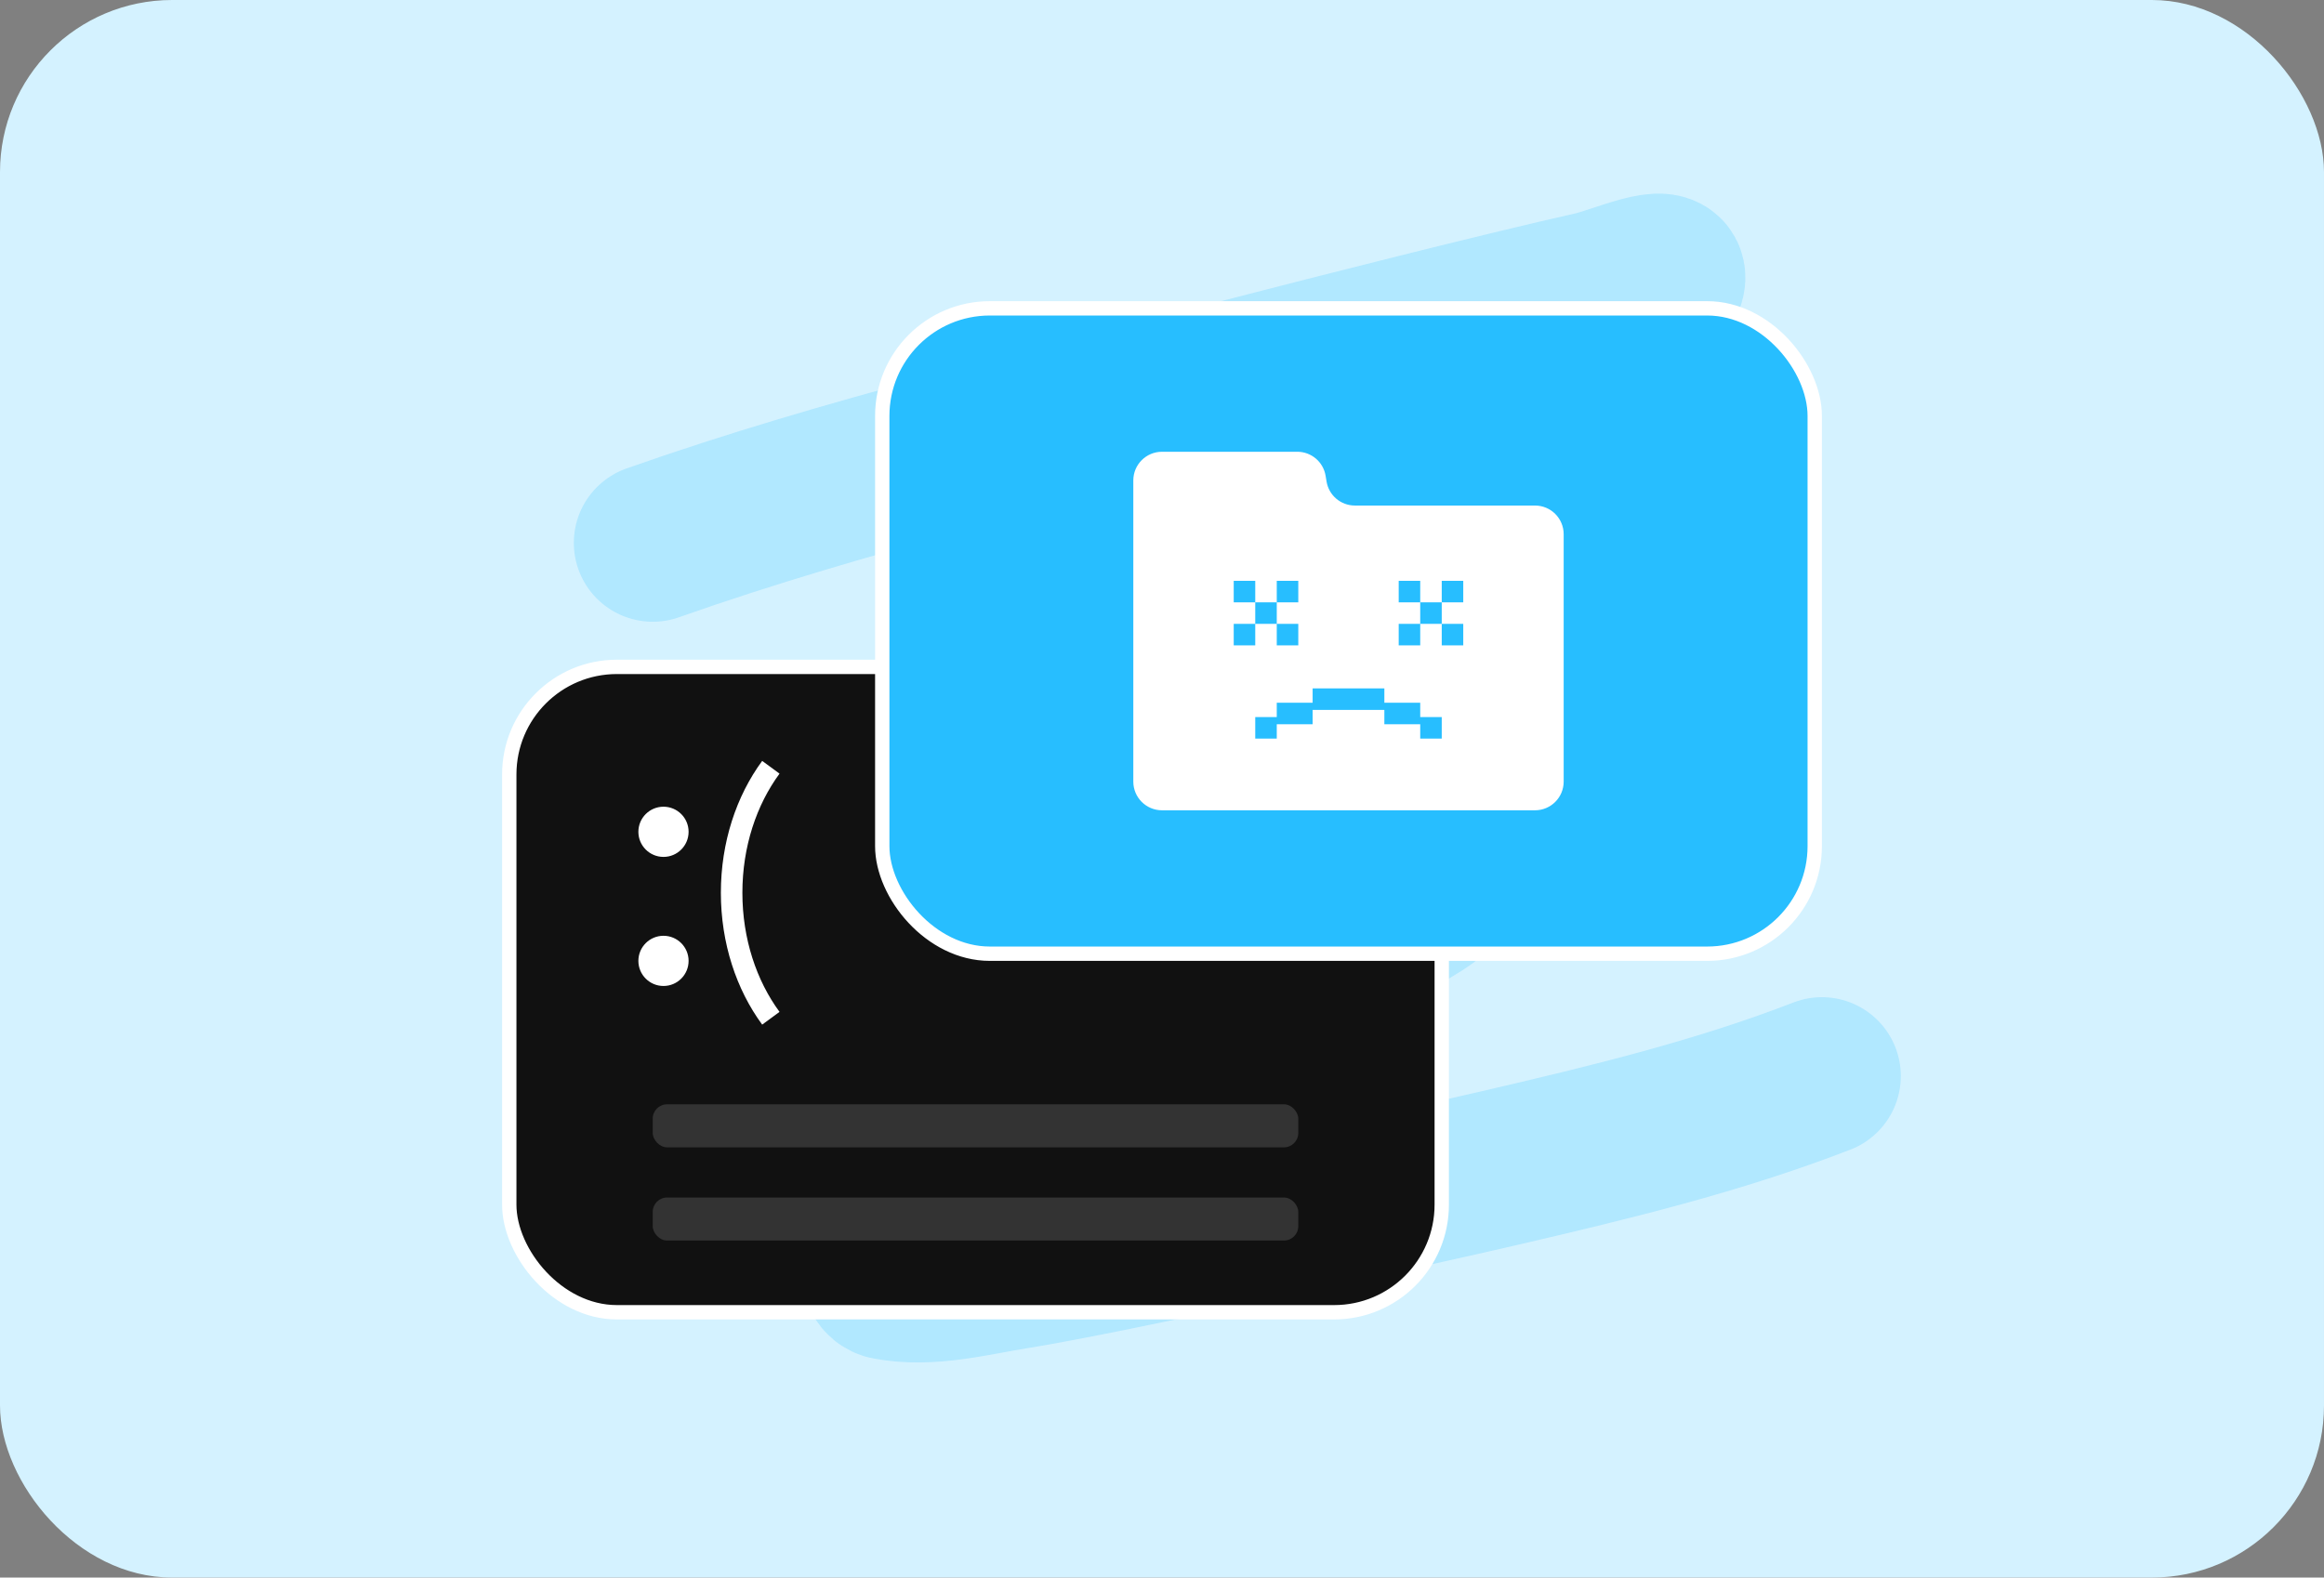
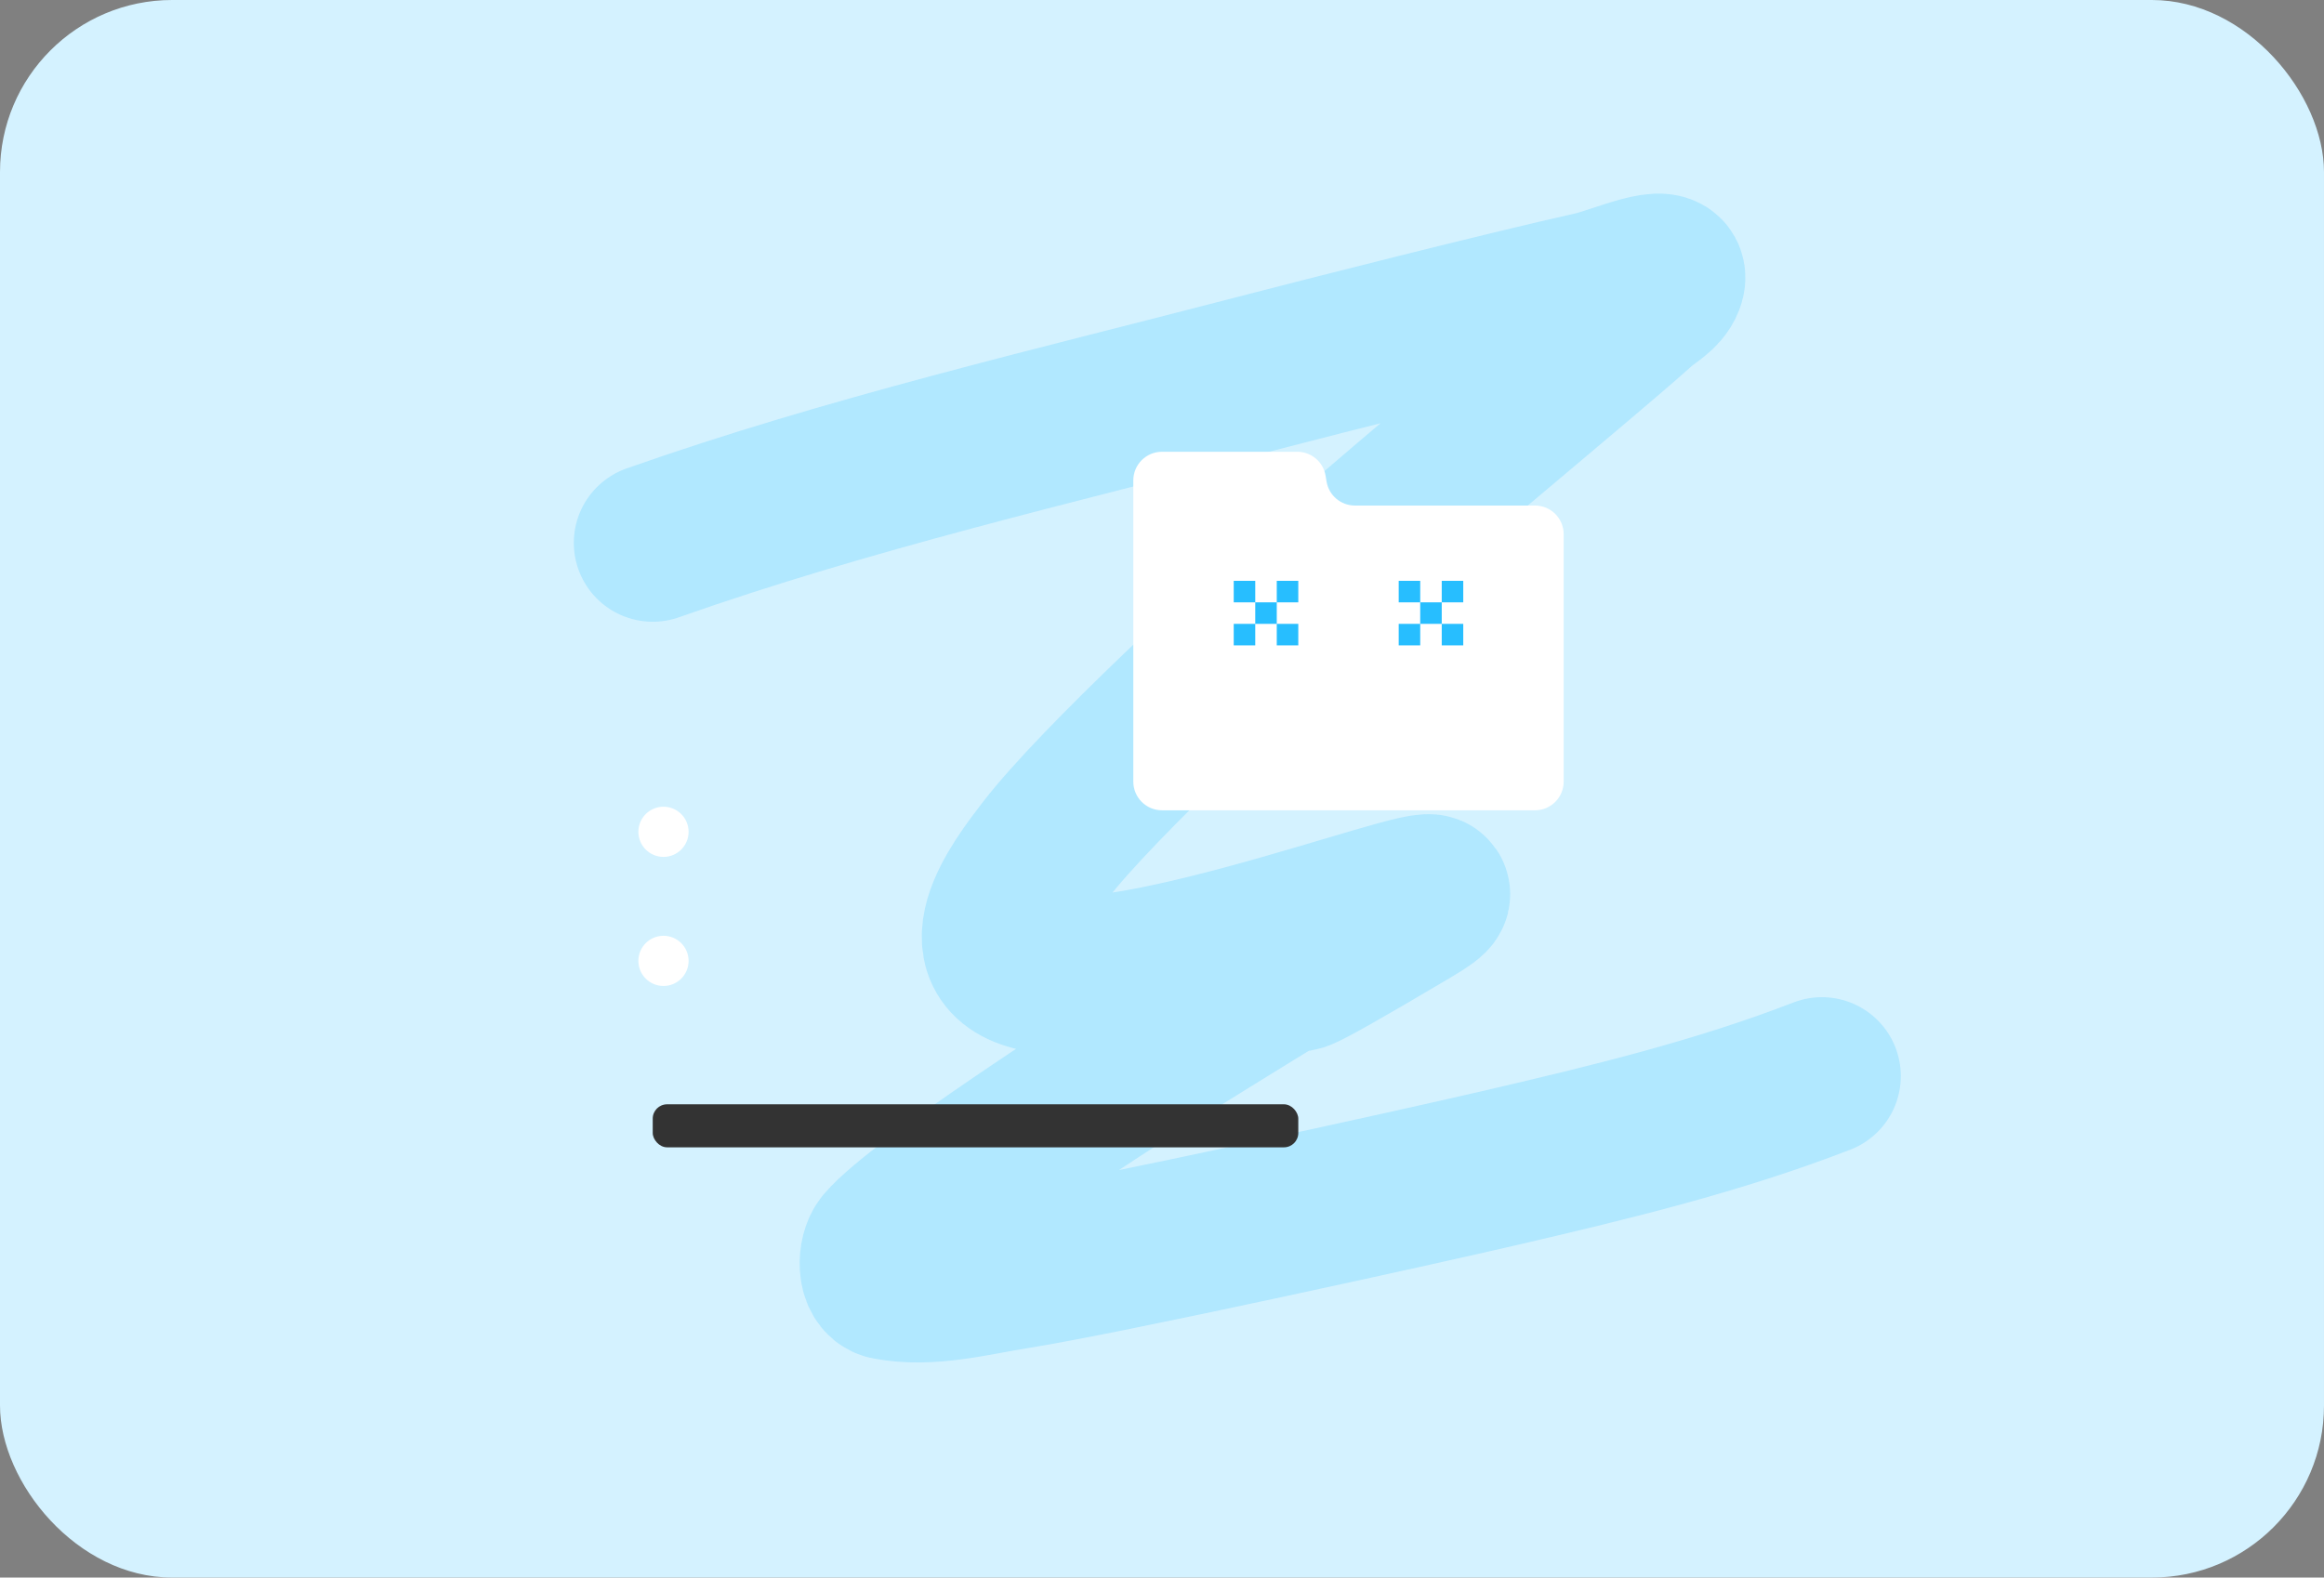
<svg xmlns="http://www.w3.org/2000/svg" width="324" height="220" viewBox="0 0 324 220" fill="none">
  <rect x="0" y="0" width="324" height="220" fill="#808080" stroke="none" />
  <rect width="324" height="220" rx="24" fill="#D4F2FF" />
  <path opacity="0.2" d="M91 75.705C118.223 66.109 146.797 59.469 174.689 52.213C184.866 49.565 209.86 43.218 222.156 40.467C225.449 39.73 233.41 36.119 232.207 39.272C231.613 40.828 229.866 41.645 228.625 42.756C225.784 45.297 222.871 47.754 219.967 50.222C208.982 59.557 193.932 71.982 183.546 81.279C175.202 88.748 153.08 108.983 145.632 118.707C142.228 123.152 133.432 134.438 146.229 135.928C163.239 137.908 211.512 118.036 196.781 126.77C156.065 150.91 213.292 114.351 159.563 147.774C155.578 150.252 128.284 167.758 123.242 173.655C122.157 174.923 122.15 178.32 123.789 178.632C129.626 179.742 135.684 178.075 141.552 177.139C154.296 175.106 197.075 165.685 209.021 162.904C224.357 159.333 239.376 155.726 254 150.063" stroke="#27BEFF" stroke-width="22" stroke-linecap="round" />
-   <rect x="71" y="93" width="130" height="90" rx="15" fill="#111111" stroke="white" stroke-width="2" />
  <circle cx="92.5" cy="116" r="3.5" fill="white" />
  <circle cx="92.5" cy="134" r="3.5" fill="white" />
-   <path d="M107.469 107C104.071 111.619 102 117.76 102 124.5C102 131.24 104.071 137.381 107.469 142" stroke="white" stroke-width="3" />
-   <rect x="123" y="43" width="130" height="90" rx="15" fill="#27BEFF" stroke="white" stroke-width="2" />
  <path d="M158 67C158 64.791 159.791 63 162 63H180.861C182.817 63 184.486 64.414 184.807 66.342L184.943 67.158C185.264 69.086 186.933 70.5 188.889 70.5H214C216.209 70.5 218 72.291 218 74.5V109C218 111.209 216.209 113 214 113H162C159.791 113 158 111.209 158 109V67Z" fill="white" />
  <path fill-rule="evenodd" clip-rule="evenodd" d="M172 81H175V84H172V81ZM178 84H175V87H172V90H175V87H178V90H181V87H178V84ZM178 84V81H181V84H178Z" fill="#27BEFF" />
  <path fill-rule="evenodd" clip-rule="evenodd" d="M195 81H198V84H195V81ZM201 84H198V87H195V90H198V87H201V90H204V87H201V84ZM201 84V81H204V84H201Z" fill="#27BEFF" />
-   <path fill-rule="evenodd" clip-rule="evenodd" d="M183 96H193V98H198V100H201V103H198V101H193V99H183V101H178V103H175V100H178V98H183V96Z" fill="#27BEFF" />
  <rect x="91" y="154" width="90" height="6" rx="2" fill="#333333" />
-   <rect x="91" y="167" width="90" height="6" rx="2" fill="#333333" />
</svg>